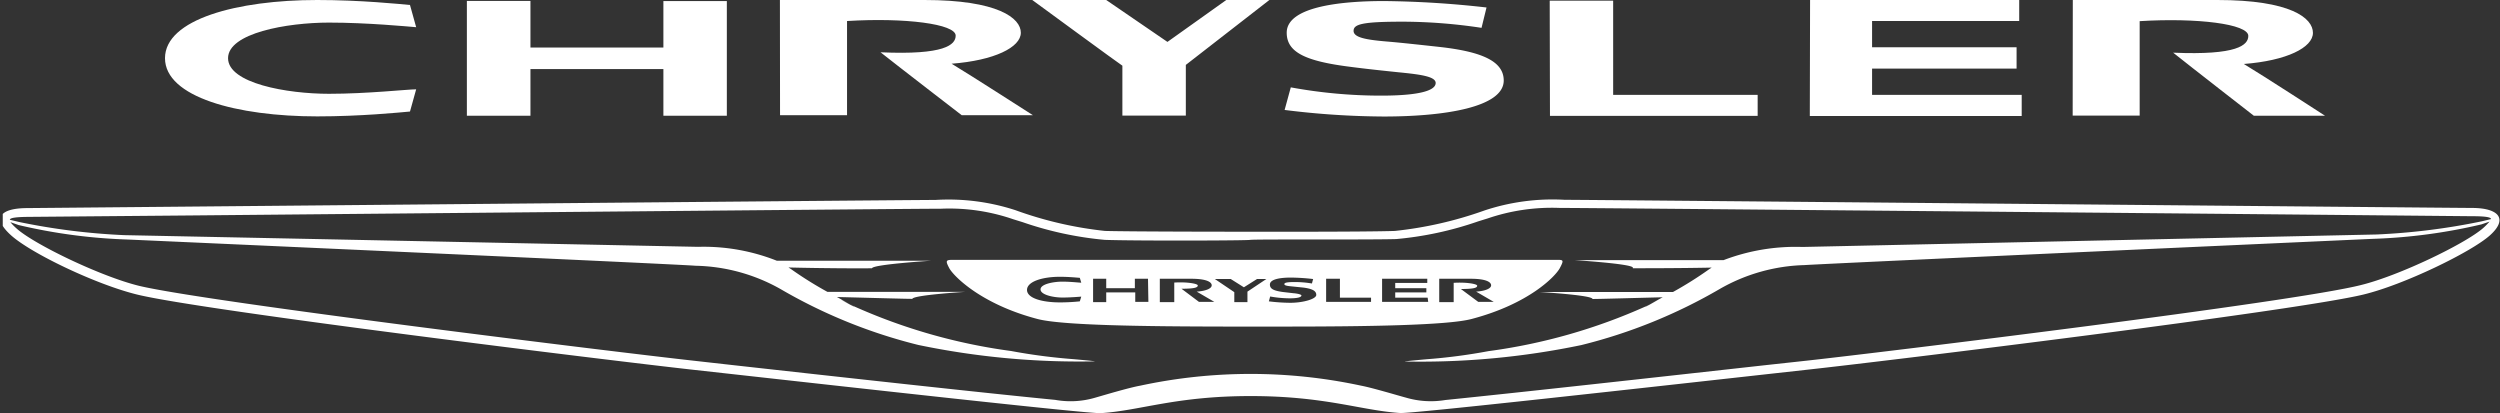
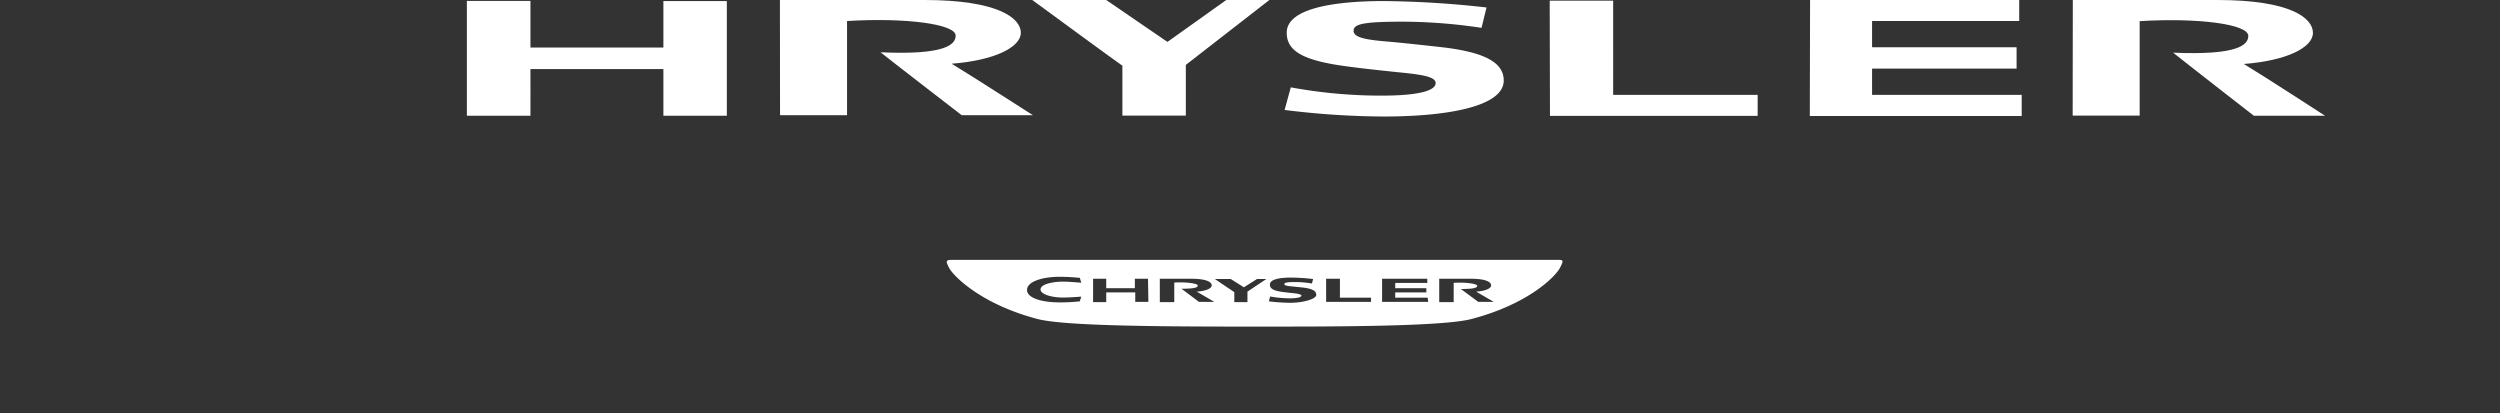
<svg xmlns="http://www.w3.org/2000/svg" viewBox="0 0 190.31 31.45">
  <rect x="0" y="0" width="190.31" height="31.45" fill="#333333" stroke="none" />
  <defs>
    <style>.cls-1{fill:none;}.cls-2{clip-path:url(#clip-path);}.cls-3,.cls-4{fill:#fff;}.cls-3{fill-rule:evenodd;}</style>
    <clipPath id="clip-path" transform="translate(0.21 0)">
      <rect class="cls-1" width="190.1" height="31.45" />
    </clipPath>
  </defs>
  <g id="Réteg_2" data-name="Réteg 2">
    <g id="Réteg_1" data-name="Réteg 1">
      <g class="cls-2">
-         <path class="cls-3" d="M124.09,20.42c.74,0,3.74,0,6-.05l-.17.11a28.84,28.84,0,0,1-2.78,1.75h-.3c-.87,0-9.82,0-9.82,0s4,.24,4,.53c.56,0,3.3-.08,5.34-.13l-1,.54c1.82-1-.77.47-.24.14l.24-.14-.26.14a43.19,43.19,0,0,1-12,3.42,43.37,43.37,0,0,1-4.74.62s-1.91.17-1.59.17a60,60,0,0,0,13.39-1.25A39.94,39.94,0,0,0,130.7,22a13.67,13.67,0,0,1,6.46-1.82c1.34-.1,43.23-2,43.32-2a41.77,41.77,0,0,0,8.21-1.1l.61-.21a4.72,4.72,0,0,1-.47.48c-1.33,1.18-6.38,3.63-9.32,4.35C174.4,23,143,26.83,137.37,27.45l-3.12.34c-8.37.93-19,2.11-24.43,2.66a6.7,6.7,0,0,1-3-.18c-.5-.13-2.52-.74-3.41-.91a40,40,0,0,0-16.83,0c-.89.16-2.91.77-3.41.91a6.61,6.61,0,0,1-3.05.17C74.66,29.91,64,28.73,55.64,27.8l-3.12-.35c-5.59-.62-37-4.46-42.14-5.69-2.94-.72-8-3.17-9.32-4.36a4,4,0,0,1-.48-.49l.62.22a41.79,41.79,0,0,0,8.22,1.1c.08,0,42,1.88,43.31,2A13.68,13.68,0,0,1,59.2,22a39.81,39.81,0,0,0,10.5,4.26,60,60,0,0,0,13.39,1.25c.33,0-1.59-.17-1.59-.17a43.68,43.68,0,0,1-4.74-.62,43.31,43.31,0,0,1-12-3.42l-.26-.14.24.14c.53.33-2.06-1.11-.24-.14l-1-.55c2.07.05,5.14.14,5.74.14.08-.29,4-.53,4-.53s-9,0-9.83,0l-.63,0A28.39,28.39,0,0,1,60,20.48l-.19-.12c2.25.06,5.58.08,6.36.06.07-.29,4.47-.57,4.47-.57H59.35l-.42,0a15.11,15.11,0,0,0-6-1.06L9.25,17.9a50,50,0,0,1-8-1l-.71-.17c0-.15.49-.21,1.35-.22l12.56-.11c19.19-.18,54.92-.51,56.54-.51h.39a14.92,14.92,0,0,1,5.54.8l.71.22a26.44,26.44,0,0,0,6.27,1.35c2.21.08,10.72.06,11.07,0s8.87,0,11.09-.06a26,26,0,0,0,6.26-1.35l.71-.22a15.13,15.13,0,0,1,5.54-.8h.39c1.63,0,37.35.33,56.54.51l12.56.12c.87,0,1.38.07,1.35.22l-.71.17a50,50,0,0,1-8,1L137,18.8a15.33,15.33,0,0,0-6,1H119.62s4.4.28,4.47.57ZM188,15.83c-1.29,0-66.87-.62-69.1-.62a16.42,16.42,0,0,0-6.13.82,29.31,29.31,0,0,1-6.8,1.55c-2.23.08-11.06.06-11.06.06s-8.82,0-11-.06A28.94,28.94,0,0,1,77.09,16,16.42,16.42,0,0,0,71,15.22c-2.23,0-67.81.61-69.1.62-2,0-2.81.69-1.26,2.08s6.52,3.76,9.62,4.51c5.13,1.24,36.45,5.07,42.22,5.71,12.69,1.41,30.23,3.37,31.11,3.31,3-.19,5.69-1.3,11.4-1.3s8.41,1.1,11.39,1.29c.88.06,18.41-1.9,31.11-3.31,5.77-.63,37.09-4.46,42.22-5.71,3.1-.75,8.21-3.24,9.62-4.5S190,15.84,188,15.83Z" transform="translate(0.21 0)" />
-       </g>
+         </g>
      <path class="cls-3" d="M93.14,0,88.66,3.19,84,0H78.37s6.82,5,6.86,5v3.8h4.83V4.94L96.42,0m21.36,8.82h15.81V7.22h-11V.05h-4.83m19.8,8.78h16.13V7.22H142.3v-2h11V3.6h-11v-2h11.2V0H137.58M35.33.07V8.81h4.84V5.26H50.29V8.81h4.83V.08H50.29V3.62H40.17V.07m19,8.7h5.1s0-7,0-7.17c4.4-.27,8.27.22,8.27,1.11,0,.7-.84,1.49-5.72,1.27C68,4.92,73,8.77,73,8.77h5.42s-4.81-3.09-6.19-3.92c3.26-.25,5.27-1.25,5.27-2.36S75.76,0,70.16,0h-11m98.41,8.8h5.1V1.61c4.4-.27,8.27.22,8.27,1.12,0,.7-.83,1.49-5.72,1.28,1.17.94,6.14,4.8,6.14,4.8h5.42S172,5.71,170.6,4.87c3.26-.25,5.26-1.25,5.26-2.37S174.18,0,168.58,0h-11" transform="translate(0.21 0)" />
-       <path class="cls-4" d="M24.83,1.72c2.92,0,6,.3,6.64.35L31,.38C30.24.31,27.23,0,23.94,0c-6.1,0-11.59,1.47-11.59,4.43s5.49,4.43,11.59,4.43c3.29,0,6.3-.3,7.06-.37l.47-1.69c-.67,0-3.72.34-6.64.34-3.2,0-7.68-.8-7.68-2.71S21.63,1.72,24.83,1.72Z" transform="translate(0.21 0)" />
      <path class="cls-4" d="M118.26,19.78H72.33c-.54,0-.58.06-.28.63s2.37,2.73,6.71,3.87c1.83.49,8.09.57,14.43.58h4.2c6.35,0,12.61-.09,14.43-.58,4.34-1.14,6.37-3.23,6.71-3.87S118.79,19.78,118.26,19.78Zm-37.6,2.87c.63,0,1.29-.06,1.44-.07l-.11.36a14.66,14.66,0,0,1-1.52.08c-1.32,0-2.5-.31-2.5-.95s1.18-1,2.5-1c.71,0,1.36.07,1.52.08l.11.37c-.15,0-.81-.08-1.44-.08s-1.66.17-1.66.59S80,22.65,80.66,22.65Zm6.55.33h-1v-.72H84V23h-1V21.22h1v.72h2.18v-.72h1Zm3.85,0-1.33-1c1.06,0,1.24-.11,1.24-.25s-.84-.28-1.79-.22V23h-1.1V21.22h2.38c1.2,0,1.57.26,1.57.5s-.43.43-1.14.48l1.34.78Zm3.69-.78V23h-1v-.76l-1.48-1h1.21l1,.63,1-.63h.71Zm3.26.85a14,14,0,0,1-1.63-.11l.1-.37a8.65,8.65,0,0,0,1.48.14c.85,0,.9-.16.9-.22s-.24-.14-.62-.17l-.78-.09c-.74-.1-1-.25-1-.57h0c0-.46,1-.53,1.6-.53a16,16,0,0,1,1.69.11l-.09.34a8.09,8.09,0,0,0-1.29-.11c-.66,0-.81.06-.81.16s.21.14.55.17l.88.09c.7.09,1,.25,1,.56S99,23.05,98,23.05Zm6.15-.07h-3.42V21.22h1.05v1.44h2.37Zm4.35,0H105V21.22h3.44v.32H106v.4h2.37v.32H106v.4h2.47Zm3.81,0L111,22c1.06,0,1.24-.11,1.24-.25s-.84-.28-1.79-.22V23h-1.1V21.22h2.38c1.21,0,1.57.26,1.57.5s-.43.43-1.14.48l1.34.78Z" transform="translate(0.21 0)" />
      <path class="cls-4" d="M104.91,7.28a38,38,0,0,1-6.86-.63s-.47,1.72-.47,1.72a62.73,62.73,0,0,0,7.54.5c4.66,0,9.14-.71,9.14-2.74,0-1.43-1.57-2.18-4.82-2.55-1.46-.16-3-.33-4.08-.42-1.55-.13-2.53-.3-2.53-.81s.67-.7,3.74-.7a40.61,40.61,0,0,1,6,.47l.38-1.55a75.2,75.2,0,0,0-7.81-.49c-2.92,0-7.4.34-7.4,2.41,0,1.49,1.42,2.17,4.87,2.6.68.09,1.68.21,3.62.41,1.75.17,2.85.33,2.85.82C109.07,6.6,108.82,7.28,104.91,7.28Z" transform="translate(0.21 0)" />
    </g>
  </g>
</svg>